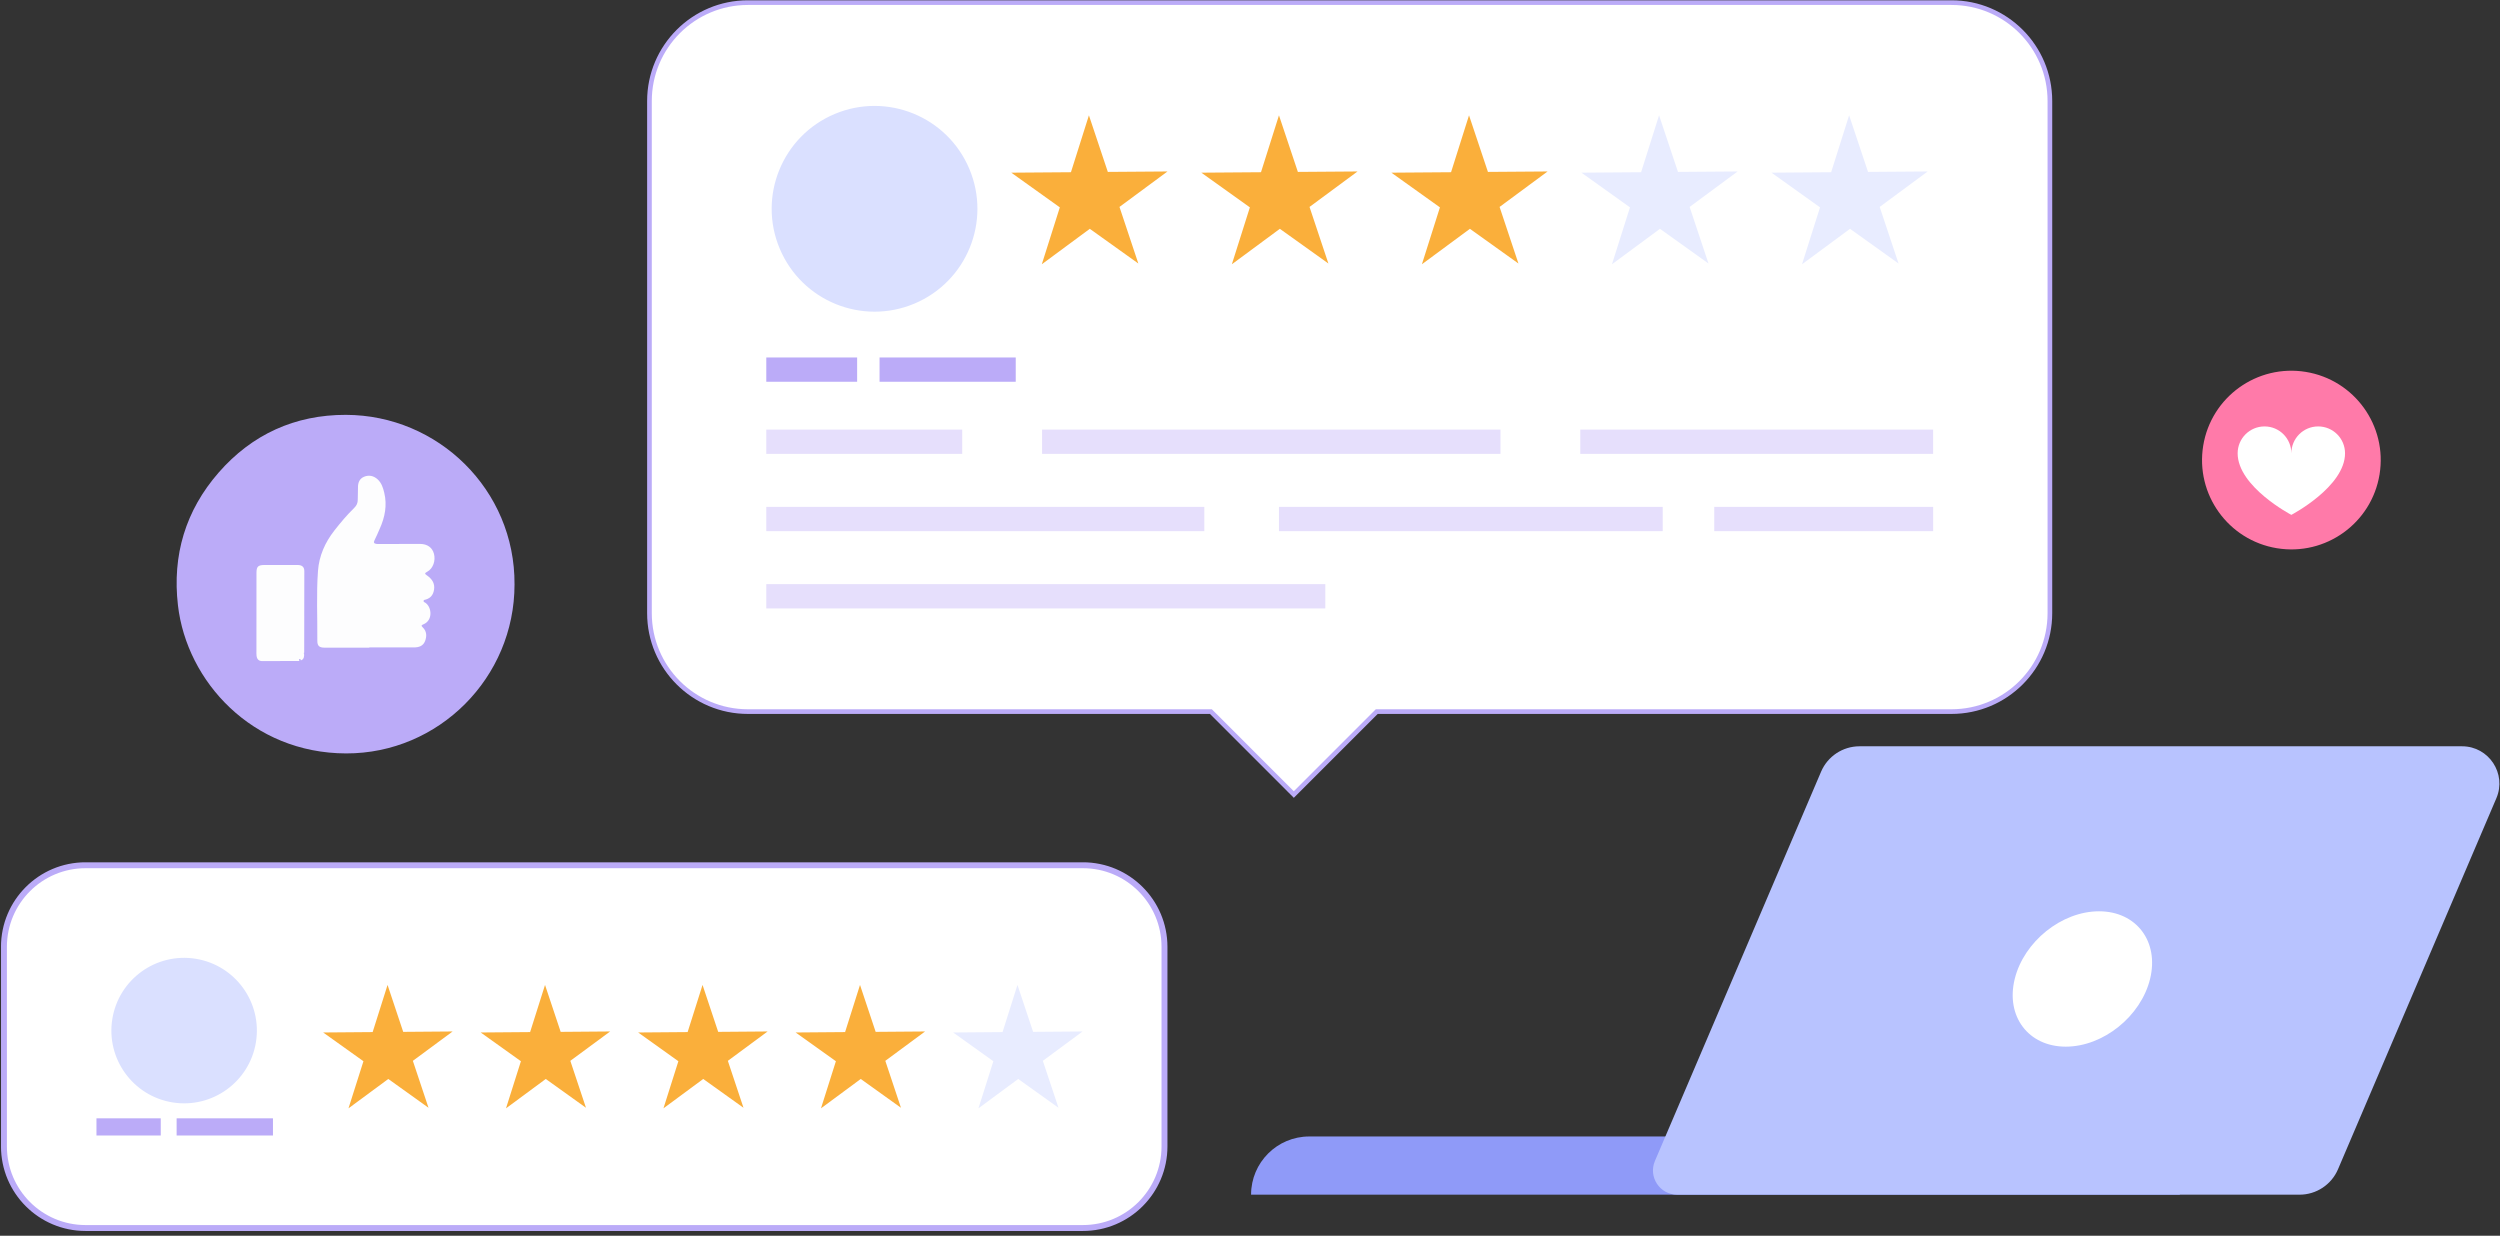
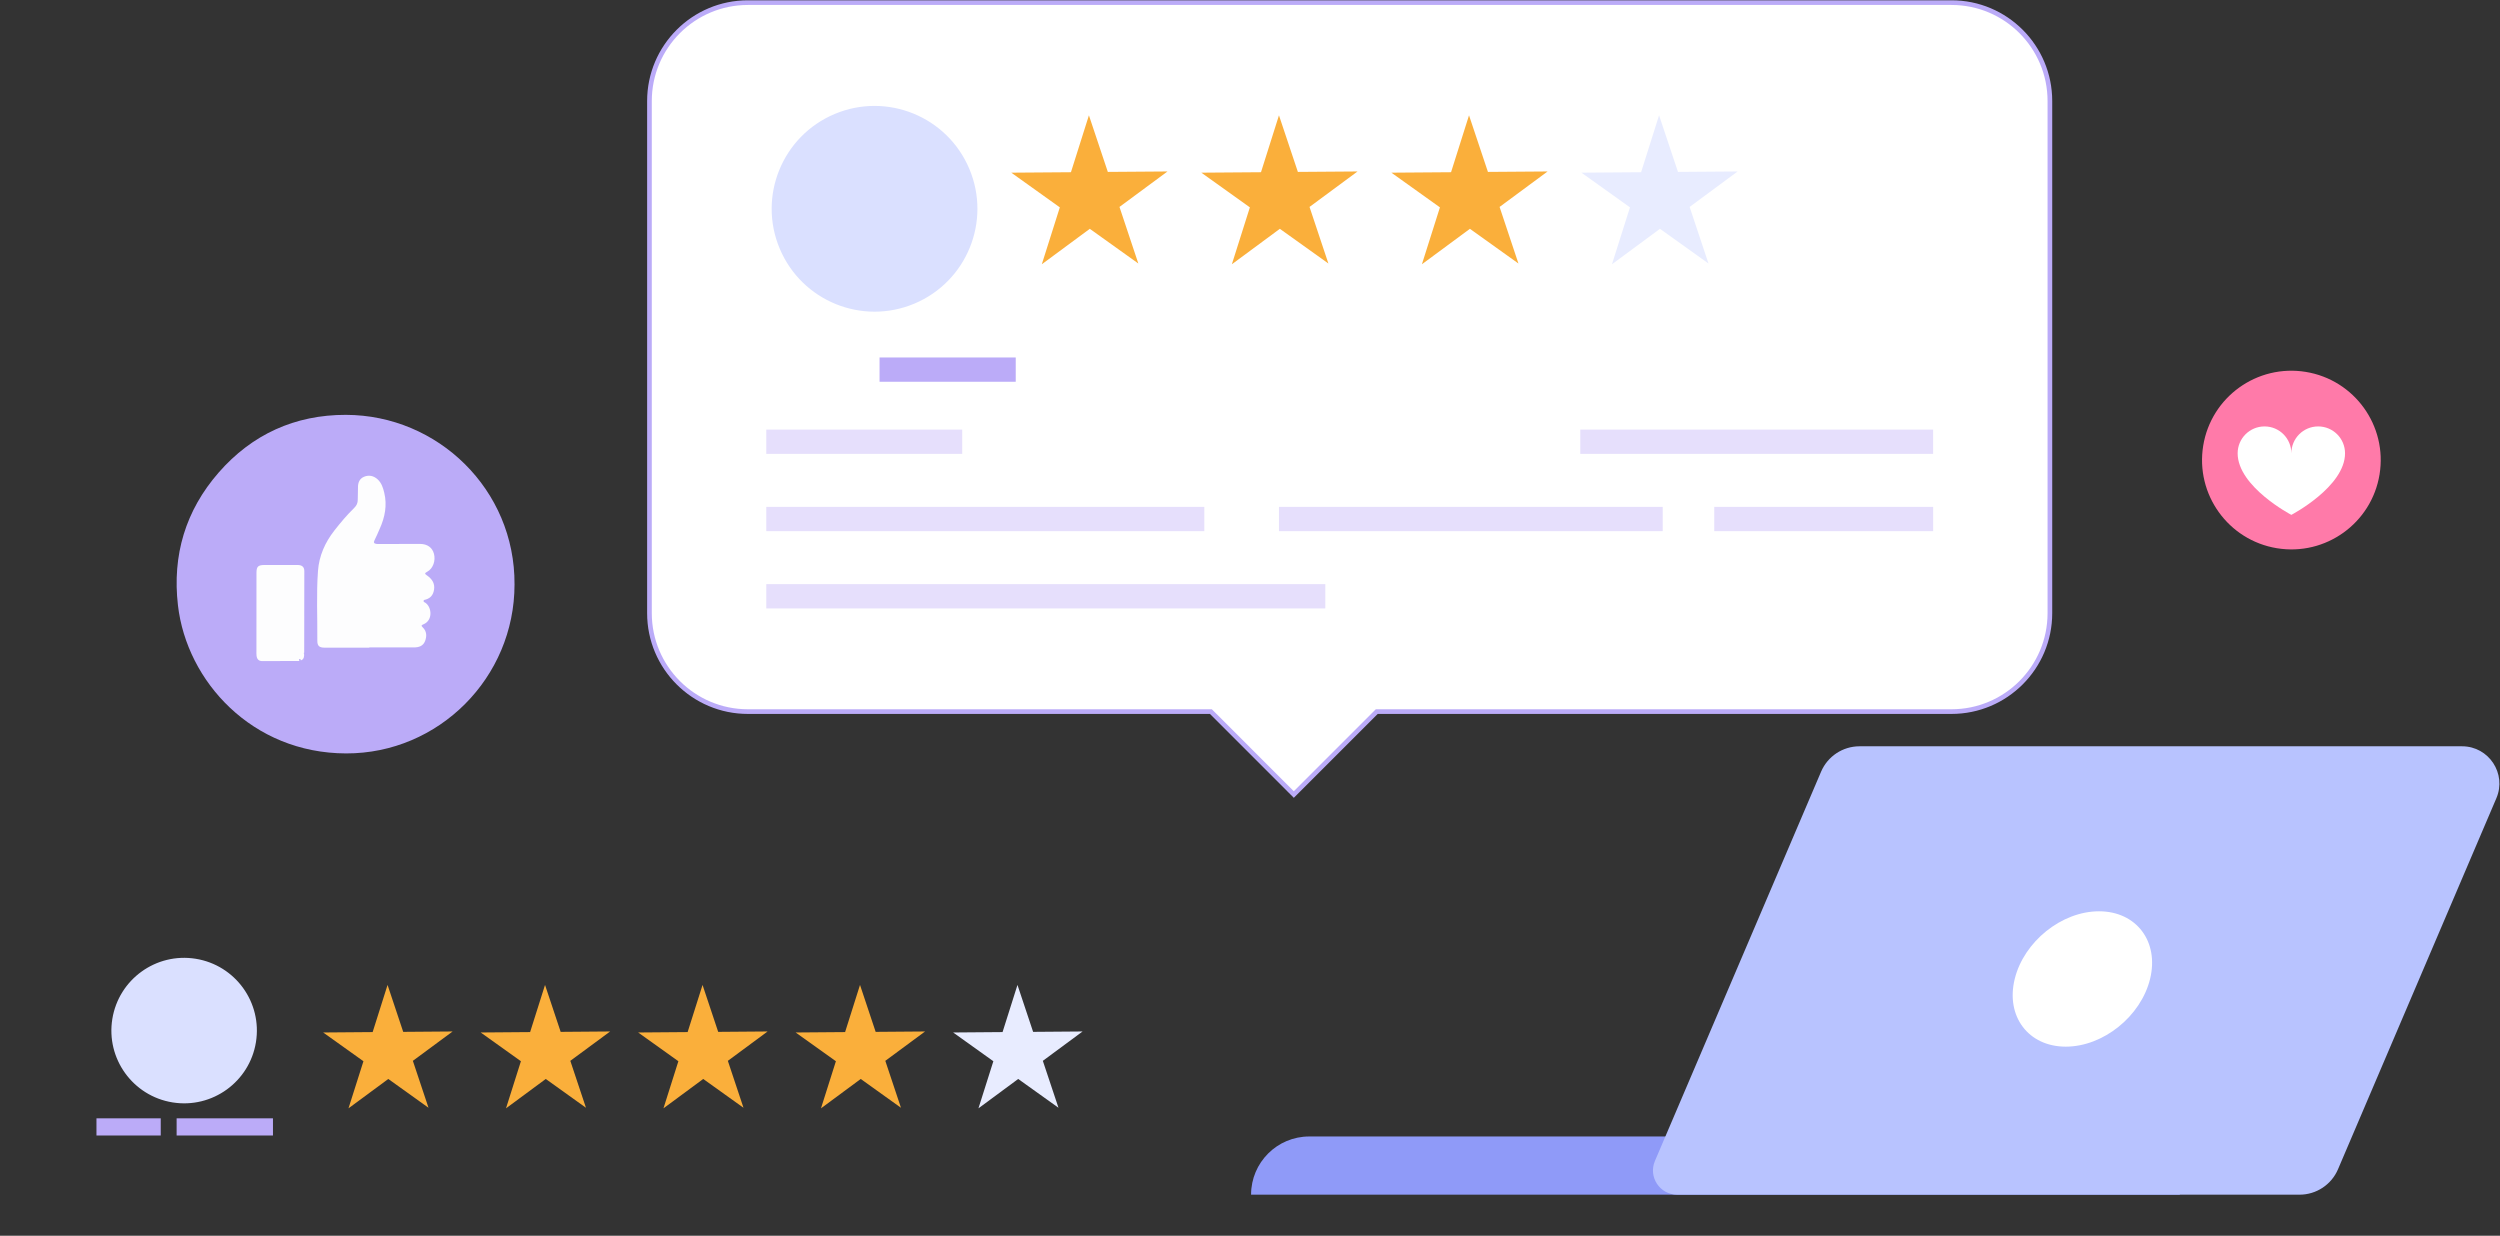
<svg xmlns="http://www.w3.org/2000/svg" width="263" height="130" viewBox="0 0 263 130" fill="none">
  <rect x="0" y="0" width="263" height="130" fill="#333333" stroke="none" />
  <path d="M229.311 119.557H137.735C134.355 119.557 131.613 122.299 131.613 125.679H229.316V119.557H229.311Z" fill="#8F9AF8" />
  <path d="M259.01 78.51H195.62C193.86 78.51 192.272 79.562 191.58 81.177L174.098 122.133C173.379 123.812 174.613 125.68 176.438 125.68H241.915C243.675 125.68 245.263 124.628 245.955 123.013L262.616 83.978C263.727 81.386 261.822 78.51 259.01 78.51Z" fill="#B8C3FF" />
  <path d="M226.188 102.988C225.222 106.921 221.252 110.108 217.319 110.108C213.386 110.108 210.982 106.921 211.948 102.988C212.914 99.055 216.884 95.868 220.817 95.868C224.75 95.868 227.154 99.055 226.188 102.988Z" fill="white" />
  <path d="M205.297 0.277H78.681C72.962 0.277 68.323 4.915 68.323 10.634V64.503C68.323 70.222 72.962 74.86 78.681 74.86H127.387L136.11 83.584L144.834 74.86H205.292C211.011 74.86 215.649 70.222 215.649 64.503V10.639C215.654 4.915 211.016 0.277 205.297 0.277Z" fill="white" stroke="#BBABF8" stroke-width="0.491" stroke-miterlimit="10" />
  <path d="M96.201 31.938C101.709 29.619 104.294 23.274 101.974 17.766C99.655 12.259 93.31 9.674 87.803 11.993C82.295 14.313 79.711 20.658 82.03 26.165C84.349 31.672 90.694 34.257 96.201 31.938Z" fill="#DAE0FF" />
  <path d="M114.554 12.132L116.543 18.085L122.819 18.038L117.769 21.769L119.753 27.722L114.647 24.071L109.598 27.801L111.493 21.815L106.387 18.165L112.663 18.118L114.554 12.132Z" fill="#FAAF3B" />
  <path d="M134.547 12.132L136.536 18.085L142.812 18.038L137.762 21.769L139.747 27.722L134.641 24.071L129.591 27.801L131.486 21.815L126.38 18.165L132.656 18.118L134.547 12.132Z" fill="#FAAF3B" />
  <path d="M154.541 12.132L156.53 18.085L162.806 18.038L157.756 21.769L159.74 27.722L154.634 24.071L149.584 27.801L151.48 21.815L146.374 18.165L152.65 18.118L154.541 12.132Z" fill="#FAAF3B" />
  <path d="M174.534 12.132L176.523 18.085L182.799 18.038L177.749 21.769L179.734 27.722L174.628 24.071L169.578 27.801L171.473 21.815L166.367 18.165L172.643 18.118L174.534 12.132Z" fill="#E8ECFF" />
-   <path d="M194.528 12.132L196.517 18.085L202.793 18.038L197.743 21.769L199.728 27.722L194.622 24.071L189.572 27.801L191.467 21.815L186.361 18.165L192.637 18.118L194.528 12.132Z" fill="#E8ECFF" />
-   <path d="M90.17 37.606H80.614V40.161H90.17V37.606Z" fill="#BBABF8" />
  <path d="M106.855 37.606H92.529V40.161H106.855V37.606Z" fill="#BBABF8" />
  <path d="M101.225 45.193H80.614V47.748H101.225V45.193Z" fill="#E6DFFC" />
-   <path d="M157.85 45.193H109.626V47.748H157.85V45.193Z" fill="#E6DFFC" />
  <path d="M203.364 45.193H166.246V47.748H203.364V45.193Z" fill="#E6DFFC" />
  <path d="M126.694 53.322H80.614V55.877H126.694V53.322Z" fill="#E6DFFC" />
  <path d="M203.369 53.322H180.338V55.877H203.369V53.322Z" fill="#E6DFFC" />
  <path d="M174.918 53.322H134.547V55.877H174.918V53.322Z" fill="#E6DFFC" />
  <path d="M139.424 61.451H80.614V64.007H139.424V61.451Z" fill="#E6DFFC" />
  <path d="M250.328 49.917C251.167 44.794 247.694 39.962 242.571 39.124C237.449 38.286 232.616 41.759 231.778 46.881C230.94 52.004 234.413 56.836 239.535 57.674C244.658 58.513 249.49 55.039 250.328 49.917Z" fill="#FF7AA9" />
  <path d="M243.87 44.86C242.309 44.86 241.049 46.127 241.049 47.688C241.049 46.127 239.792 44.86 238.228 44.86C236.667 44.86 235.4 46.127 235.4 47.688C235.4 51.21 241.049 54.164 241.049 54.164C241.049 54.164 246.698 51.21 246.698 47.688C246.698 46.124 245.434 44.86 243.87 44.86Z" fill="white" />
  <path d="M54.128 61.483C54.132 71.296 46.154 79.281 36.41 79.26C26.516 79.239 19.646 71.674 18.721 63.689C18.106 58.404 19.523 53.701 23.001 49.714C26.509 45.696 31.041 43.632 36.383 43.643C46.071 43.66 54.188 51.512 54.128 61.483Z" fill="#BBABF8" />
  <path d="M38.851 68.133C37.283 68.133 35.716 68.137 34.148 68.133C33.586 68.133 33.377 67.952 33.383 67.386C33.404 64.943 33.272 62.492 33.453 60.051C33.569 58.48 34.19 57.077 35.16 55.831C35.817 54.989 36.505 54.172 37.269 53.425C37.517 53.184 37.643 52.912 37.636 52.563C37.629 52.144 37.671 51.725 37.66 51.306C37.646 50.782 37.821 50.349 38.31 50.15C38.819 49.944 39.322 50.049 39.737 50.437C40.142 50.814 40.3 51.32 40.422 51.833C40.743 53.153 40.495 54.403 39.95 55.618C39.769 56.023 39.605 56.438 39.399 56.833C39.266 57.091 39.367 57.182 39.598 57.22C39.717 57.237 39.839 57.23 39.961 57.23C41.368 57.227 42.771 57.224 44.178 57.22C44.943 57.22 45.467 57.587 45.648 58.243C45.851 58.976 45.557 59.821 44.939 60.149C44.66 60.299 44.67 60.362 44.911 60.53C45.425 60.889 45.767 61.347 45.662 62.031C45.582 62.548 45.327 62.9 44.821 63.064C44.726 63.096 44.576 63.085 44.559 63.211C44.538 63.344 44.691 63.365 44.772 63.424C45.446 63.927 45.536 65.271 44.545 65.679C44.353 65.76 44.269 65.805 44.471 65.997C44.908 66.416 44.911 66.95 44.709 67.46C44.51 67.956 44.067 68.109 43.55 68.109C41.982 68.102 40.415 68.106 38.847 68.106C38.851 68.12 38.851 68.126 38.851 68.133Z" fill="#FDFDFE" />
  <path d="M31.484 69.534C30.189 69.537 28.89 69.54 27.595 69.547C27.208 69.551 27.03 69.335 26.988 68.982C26.967 68.793 26.977 68.605 26.977 68.416C26.977 65.7 26.977 62.987 26.981 60.271C26.981 59.601 27.148 59.44 27.826 59.437C28.988 59.434 30.147 59.434 31.31 59.437C31.774 59.44 32.015 59.643 32.015 60.086C32.019 62.935 32.008 65.784 32.001 68.633C32.001 68.647 31.994 68.657 31.991 68.671C31.917 68.696 31.928 68.72 31.987 68.748C32.008 69.055 32.001 69.348 31.648 69.478C31.638 69.394 31.61 69.3 31.509 69.328C31.397 69.362 31.502 69.464 31.484 69.534Z" fill="#FDFDFE" />
  <g clip-path="url(#clip0)">
-     <path d="M113.918 91.024H9.002C4.26 91.024 0.416 94.868 0.416 99.61V120.601C0.416 125.343 4.26 129.187 9.002 129.187H113.918C118.66 129.187 122.504 125.343 122.504 120.601V99.61C122.504 94.868 118.66 91.024 113.918 91.024Z" fill="white" stroke="#BBABF8" stroke-width="0.623" stroke-miterlimit="10" />
    <path d="M40.771 103.614L42.417 108.552L47.616 108.51L43.433 111.6L45.079 116.537L40.849 113.507L36.66 116.597L38.234 111.641L33.998 108.617L39.203 108.575L40.771 103.614Z" fill="#FAAF3B" />
    <path d="M57.337 103.614L58.982 108.552L64.187 108.51L59.998 111.6L61.644 116.537L57.414 113.507L53.231 116.597L54.8 111.641L50.569 108.617L55.768 108.575L57.337 103.614Z" fill="#FAAF3B" />
    <path d="M73.908 103.614L75.553 108.552L80.752 108.51L76.57 111.6L78.215 116.537L73.979 113.507L69.796 116.597L71.365 111.641L67.134 108.617L72.339 108.575L73.908 103.614Z" fill="#FAAF3B" />
    <path d="M90.473 103.614L92.119 108.552L97.318 108.51L93.135 111.6L94.781 116.537L90.55 113.507L86.367 116.597L87.936 111.641L83.7 108.617L88.904 108.575L90.473 103.614Z" fill="#FAAF3B" />
    <path d="M107.038 103.614L108.684 108.552L113.889 108.51L109.706 111.6L111.352 116.537L107.115 113.507L102.932 116.597L104.501 111.641L100.271 108.617L105.469 108.575L107.038 103.614Z" fill="#E8ECFF" />
    <path d="M26.925 109.638C27.6 105.466 24.764 101.537 20.591 100.863C16.419 100.189 12.49 103.025 11.816 107.197C11.142 111.37 13.978 115.299 18.15 115.973C22.322 116.647 26.251 113.811 26.925 109.638Z" fill="#DAE0FF" />
    <path d="M16.91 117.648H10.148V119.455H16.91V117.648Z" fill="#BBABF8" />
    <path d="M28.716 117.648H18.58V119.455H28.716V117.648Z" fill="#BBABF8" />
  </g>
  <defs>
    <clipPath id="clip0">
      <rect width="122.712" height="38.787" fill="white" transform="translate(0.107 90.715)" />
    </clipPath>
  </defs>
</svg>